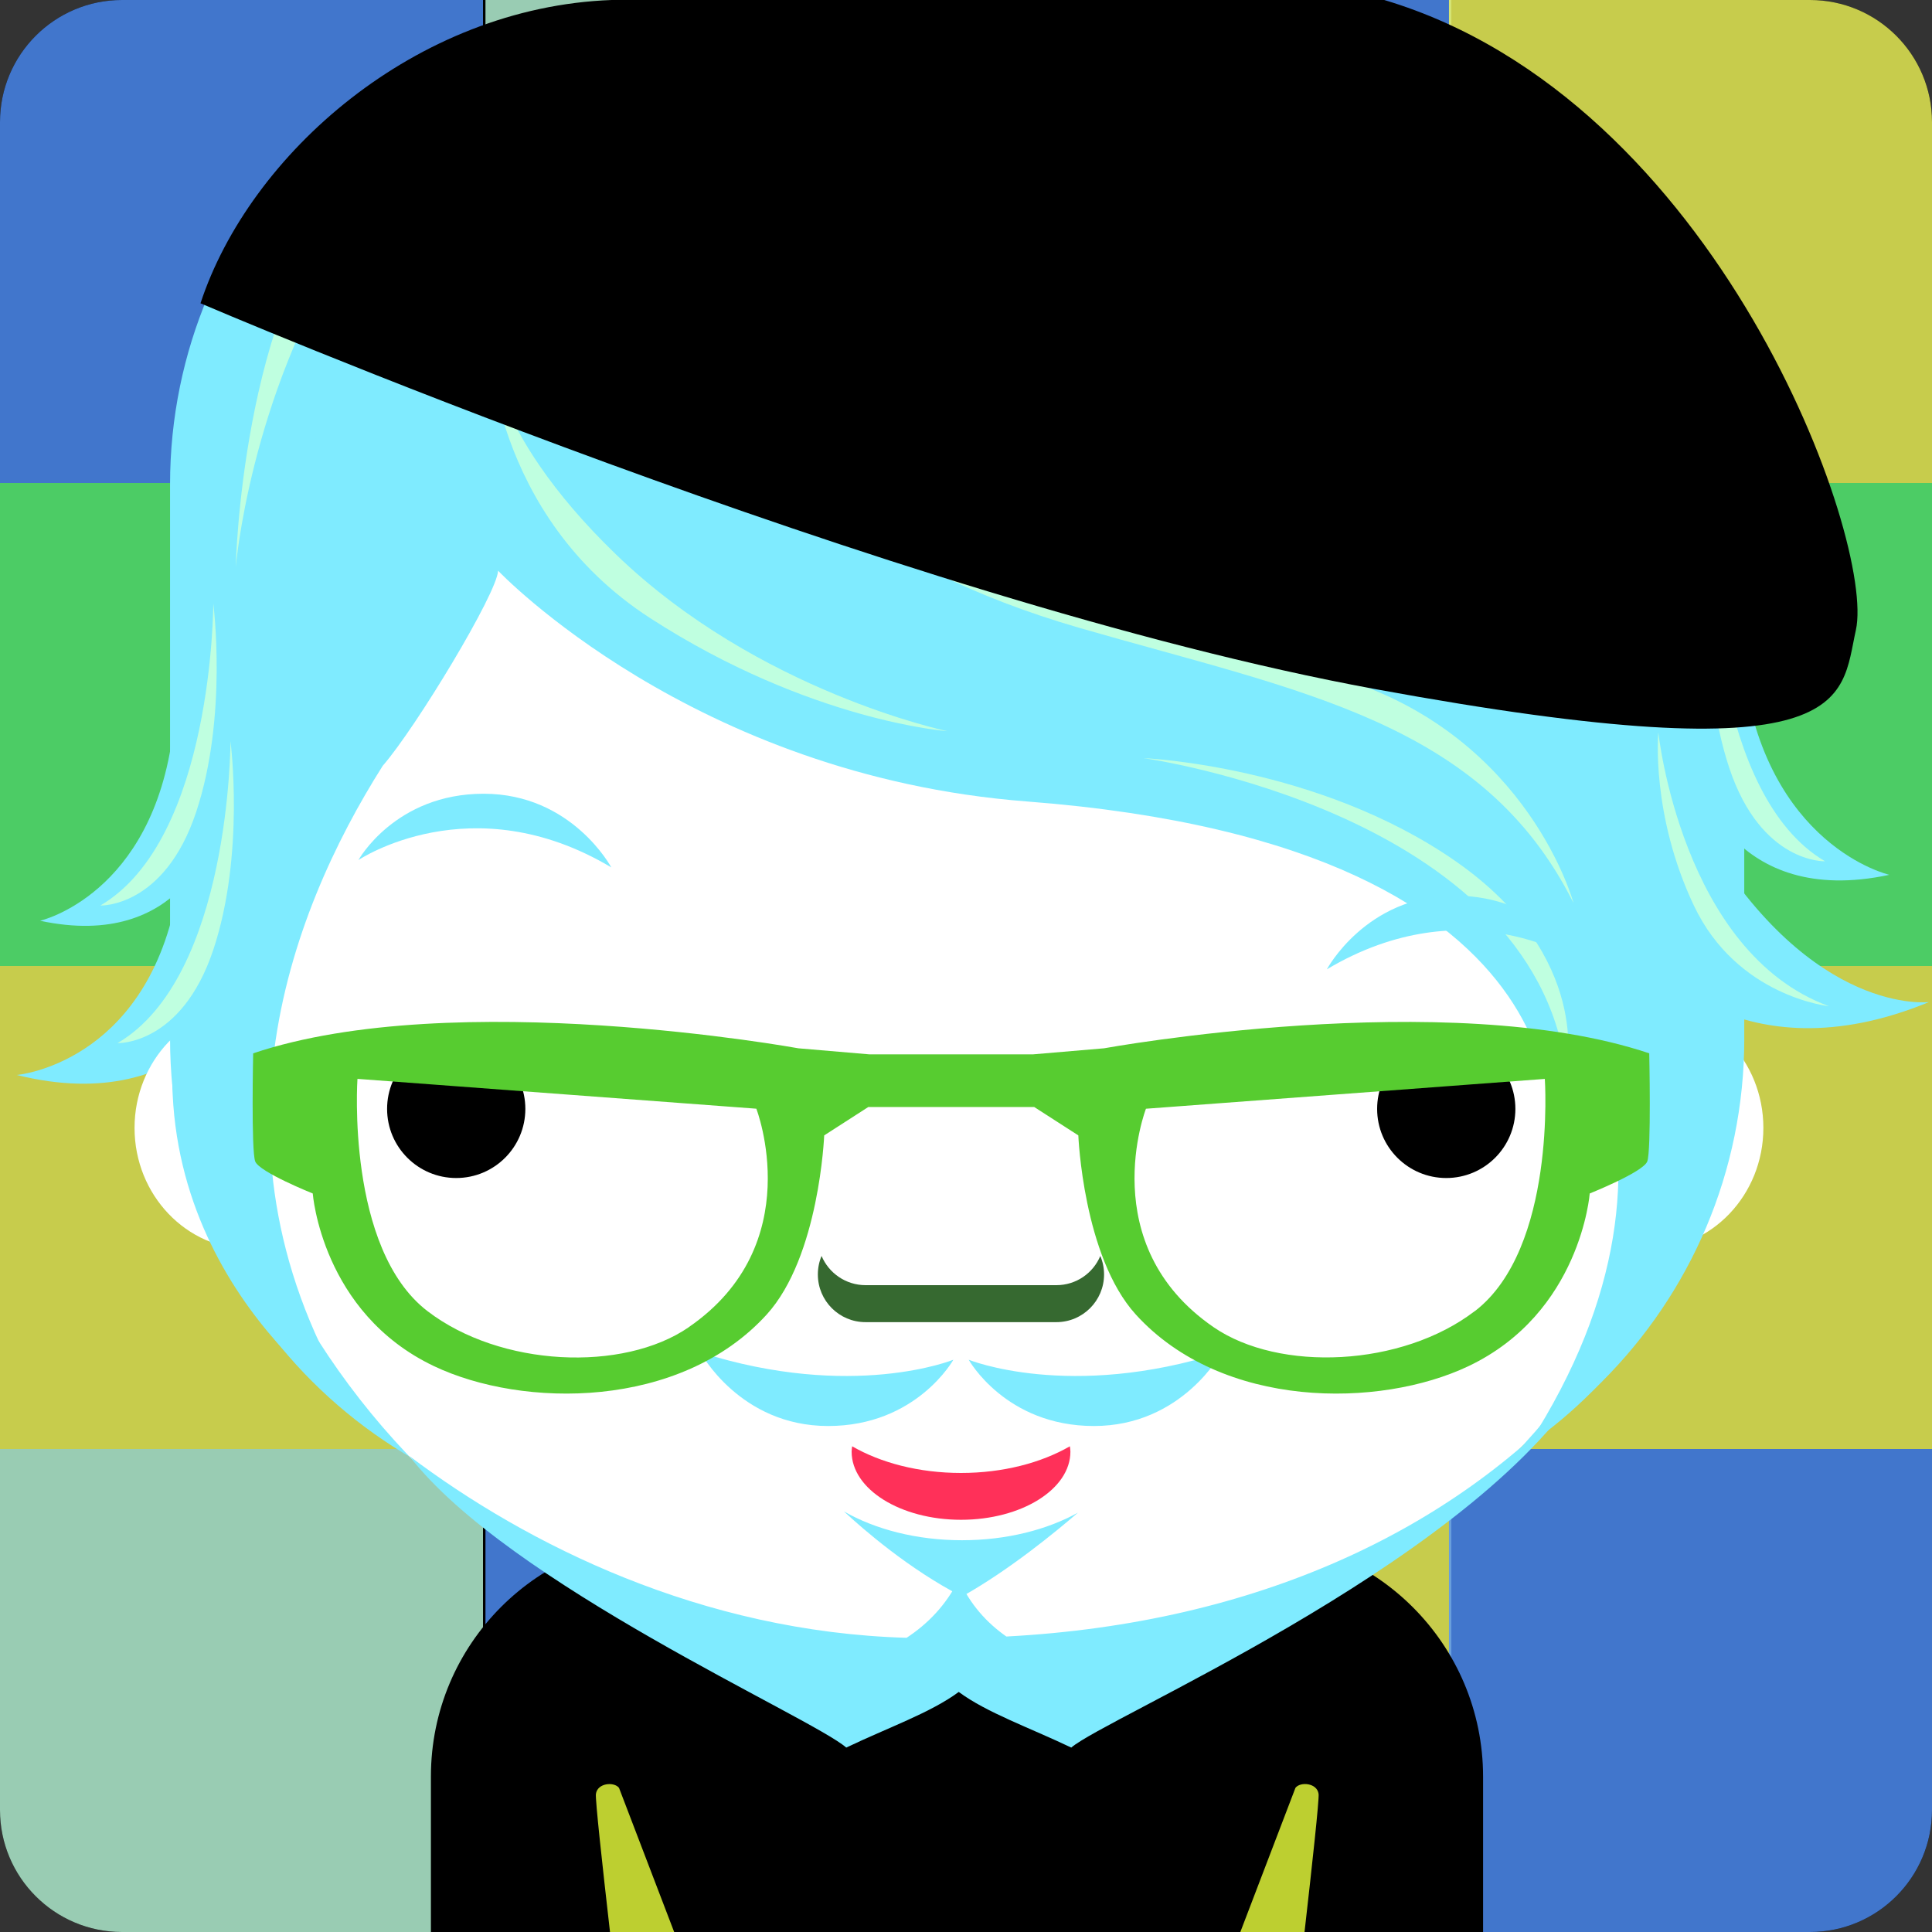
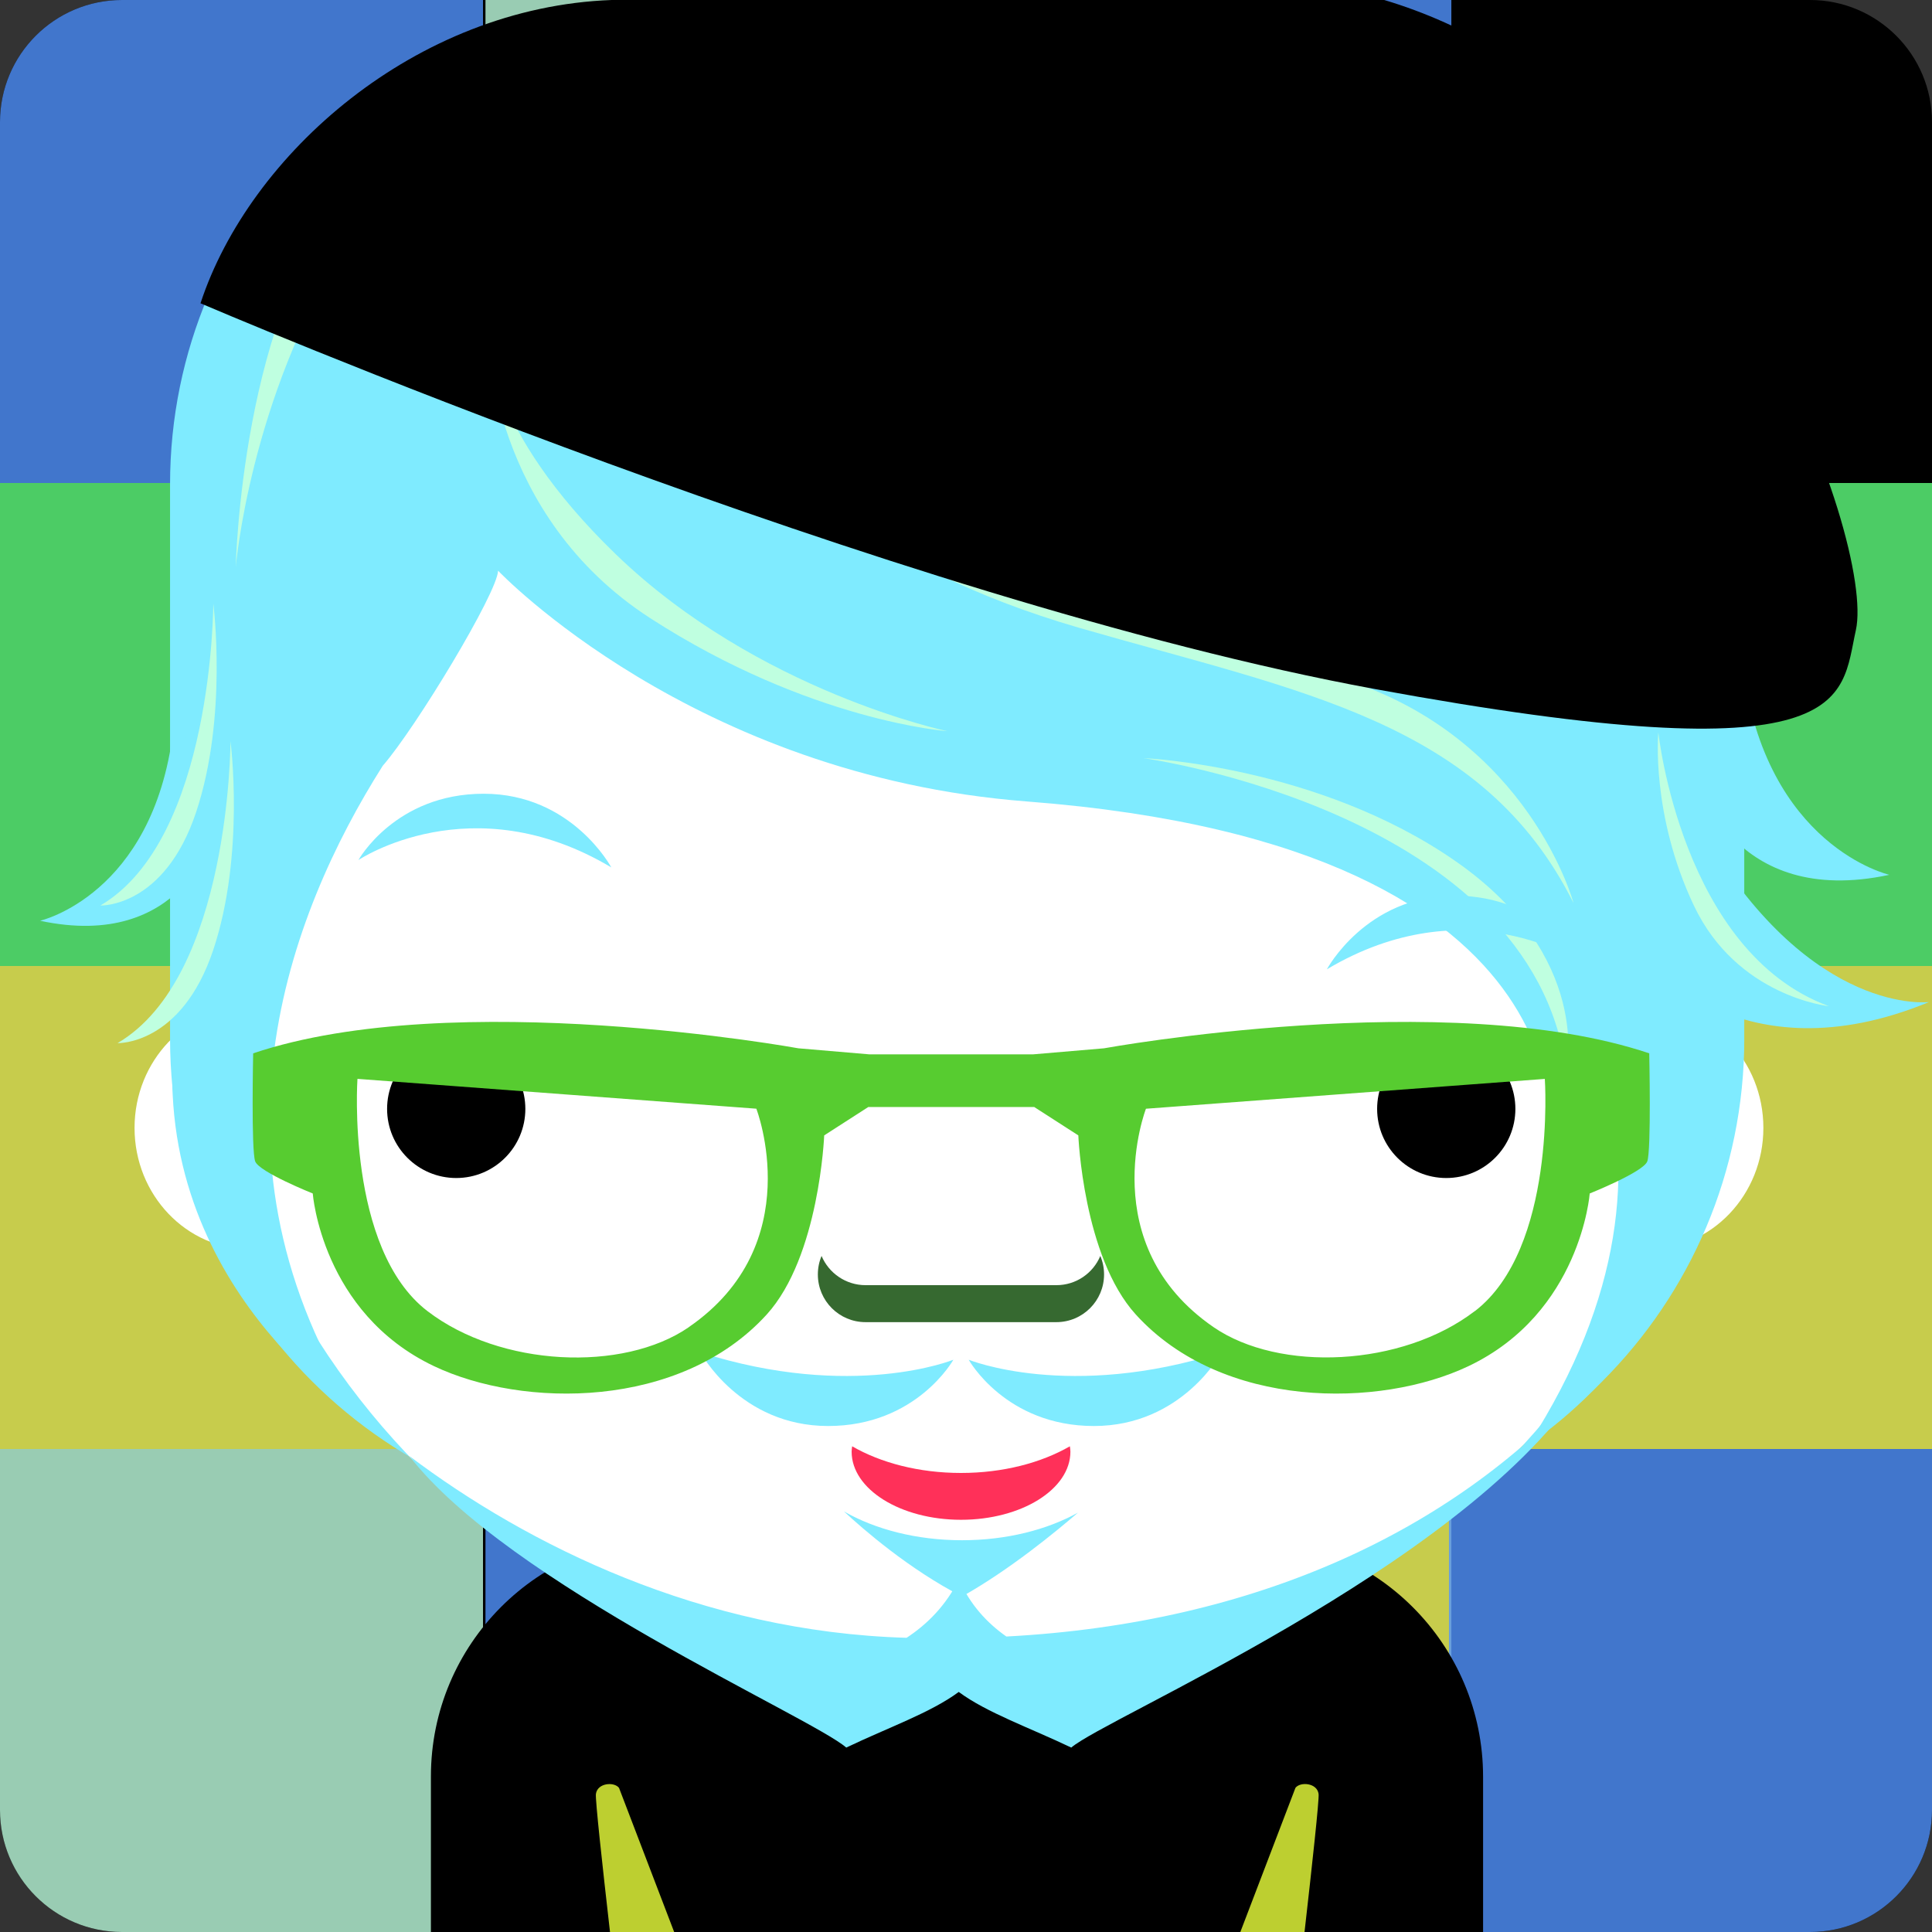
<svg xmlns="http://www.w3.org/2000/svg" viewBox="0 0 50 50" enable-background="new 0 0 50 50">
  <rect x="0" y="0" width="50" height="50" fill="#333333" stroke="none" />
  <path d="M50,46.842C50,48.585,48.586,50,46.842,50H3.158C1.414,50,0,48.585,0,46.842V3.158C0,1.415,1.414,0,3.158,0h43.684   C48.586,0,50,1.415,50,3.158V46.842z" />
  <path opacity=".8" fill="#bfffe0" d="M0,37.5v9.343C0,48.585,1.414,50,3.158,50H12.5V37.5H0z" />
  <path opacity=".8" fill="#5294ff" d="m12.564 37.5h12.5v12.5h-12.5z" />
  <path opacity=".8" fill="#f8ff5f" d="m25.06 37.5h12.501v12.5h-12.501z" />
  <path opacity=".8" fill="#5294ff" d="M37.499,50h9.343C48.586,50,50,48.585,50,46.842V37.5H37.499V50z" />
  <path opacity=".8" fill="#f8ff5f" d="m0 25h12.5v12.5h-12.5z" />
  <path opacity=".8" fill="#5294ff" d="m12.564 25h12.5v12.5h-12.5z" />
  <path opacity=".8" fill="#5fff7e" d="m25.06 25h12.501v12.5h-12.501z" />
  <path opacity=".8" fill="#f8ff5f" d="m37.499 25h12.501v12.5h-12.501z" />
  <path opacity=".8" fill="#5fff7e" d="M 0,12.5 H12.5 V25 H0 z" />
  <path opacity=".8" fill="#5294ff" d="m12.564 12.5h12.5v12.5h-12.5z" />
  <path opacity=".8" fill="#f8ff5f" d="m25.06 12.5h12.501v12.5h-12.501z" />
  <path opacity=".8" fill="#5fff7e" d="M 37.499,12.5 H50 V25 H37.499 z" />
  <path opacity=".8" fill="#5294ff" d="M12.5,0H3.158C1.414,0,0,1.415,0,3.158V12.5h12.5V0z" />
  <path opacity=".8" fill="#bfffe0" d="m12.564 0h12.5v12.5h-12.5z" />
  <path opacity=".8" fill="#5294ff" d="m25.06 0h12.501v12.5h-12.501z" />
-   <path opacity=".8" fill="#f8ff5f" d="M46.842,0h-9.343v12.5H50V3.158C50,1.415,48.586,0,46.842,0z" />
  <path d="m32.18 39.769h-14.823c-3.427 0-6.205 2.778-6.205 6.205v4.03h27.23v-4.02c0-3.428-2.778-6.206-6.204-6.206" />
  <g fill="#bdcf30">
    <path d="m16.02 46.27c-.125-.163-.559-.131-.598.158-.019.141.168 1.852.365 3.574h1.661l-1.428-3.732" />
    <path d="m33.761 50c.196-1.722.383-3.433.364-3.573-.039-.289-.474-.321-.599-.158l-1.426 3.731h1.661" />
  </g>
-   <path fill="#7febff" d="m.437 27.82c0 0 3.288-.281 4.13-4.576l1.906 2.161c0 0-1.461 3.558-6.04 2.415" />
  <g fill="#fff">
    <ellipse cx="6.482" cy="29.19" rx="3" ry="3.143" />
    <ellipse cx="42.636" cy="29.19" rx="3" ry="3.143" />
  </g>
  <circle fill="#366930" cx="24.771" cy="38.529" r="1.235" />
  <path fill="#7febff" d="M45.142,26.881c0,6.923-5.612,12.536-12.536,12.536H16.938c-6.924,0-12.537-5.613-12.537-12.536V12.536   C4.401,5.613,10.014,0,16.938,0h15.667c6.924,0,12.536,5.613,12.536,12.536V26.881z" />
  <path fill="#fff" d="m24.87 4.807c-.122 0-.242.006-.363.009-10.692.193-19.302 8.837-19.302 19.479s8.61 19.286 19.302 19.479c.121.003.241.001.363.001 10.86 0 19.665-8.725 19.665-19.488 0-10.764-8.805-19.489-19.665-19.489" />
  <path fill="#366930" d="m27.339 33.26h-4.938c-.512 0-.952-.313-1.139-.756-.062.146-.096.309-.096.479 0 .682.552 1.234 1.234 1.234h4.938c.683 0 1.235-.553 1.235-1.234 0-.17-.034-.332-.097-.479-.185.444-.624.756-1.137.756" />
  <g fill="#7febff">
    <path d="m49.922 25.933c0 0-3 .377-5.773-4.259l-1.582 3.106c-0 0 2.446 3.181 7.355 1.153" />
    <path d="m48.896 22.64c0 0-3.21-.729-3.793-5.398l-1.168 2.918c0 0 .877 3.356 4.961 2.48" />
    <path d="m1.037 23.829c0 0 2.912-.661 3.442-4.892l1.059 2.645c0-0-.795 3.04-4.501 2.247" />
    <path d="m44.34 27.28c.224-1.105.406-2.29.406-3.335 0-3.606-.438-7.841-2.241-11.07-3.578-6.404-10.95-10.272-18.17-10.272-10.436 0-19.258 8.942-19.911 19.12-.012.216.203 3.764.077 5.151-.583 6.42 4.815 9.775 4.815 9.775-4.27-6.632-1.848-12.981.589-16.83.854-.979 2.97-4.479 2.985-5.05 0 0 5.03 5.307 13.688 5.973 15.173 1.167 13.521 9.185 13.521 9.185s.809-.842 1.415-2.364c.736 2.662.521 5.972-1.951 9.813 0 0 5.397-3.355 4.814-9.775-.011-.113-.023-.218-.035-.325" />
  </g>
  <g fill="#bfffe0">
    <path d="m5.52 15.619c0 0 0 6.1-2.923 7.816 0 0 1.652.063 2.478-2.415.826-2.478.445-5.401.445-5.401" />
    <path d="m5.965 19.18c0 0 0 6.101-2.923 7.816 0 0 1.651.063 2.478-2.415.826-2.477.445-5.401.445-5.401" />
    <path d="m42.917 18.951c0 0 .603 5.692 4.415 7.089 0 0-2.377-.245-3.495-2.605-1.119-2.361-.92-4.484-.92-4.484" />
-     <path d="m44.31 14.475c0 0 0 6.1 2.923 7.815 0 0-1.652.064-2.479-2.414-.826-2.478-.444-5.401-.444-5.401" />
    <path d="m29.603 19.622c0 0 10.04 1.398 10.93 8.07 0 0 .699-2.923-2.859-5.402-3.56-2.478-8.07-2.669-8.07-2.669" />
    <path d="m12.637 8.756c0 0 .063 4.575 4.194 7.244 4.131 2.668 7.689 2.923 7.689 2.923s-4.893-1.017-8.579-4.575c-3.402-3.284-3.304-5.592-3.304-5.592" />
    <path d="m33.1 3.8c0 0 3.749.953 5.909 4.384 2.161 3.432 2.479 7.244 2.479 7.244s-.127-5.909-2.605-8.515c-2.48-2.604-5.783-3.113-5.783-3.113" />
    <path d="m33.552.99c0 0 4.537 1.153 7.15 5.305 2.614 4.152 2.999 8.766 2.999 8.766s-.154-7.151-3.152-10.304c-2.999-3.152-6.997-3.767-6.997-3.767" />
    <path d="m15.687 1.39c0 0-4.285 1.089-6.754 5.01-2.469 3.922-2.832 8.279-2.832 8.279s.145-6.754 2.977-9.731c2.833-2.978 6.609-3.559 6.609-3.559" />
    <path d="m20.39 11.997c0 0 1.842 2.605 7.561 4.257 5.72 1.652 10.422 2.415 12.772 7.117 0 0-1.144-4.257-5.909-5.782s-11.502-2.669-14.424-5.592" />
  </g>
  <g fill="#7febff">
    <path d="m9.276 22.258c0 0 2.923-1.97 6.544.19 0 0-1.016-1.906-3.304-1.906s-3.24 1.716-3.24 1.716" />
    <path d="m24.673 35.19c0 0-2.611 1.063-6.545-.191 0 0 1.017 1.906 3.304 1.906s3.241-1.715 3.241-1.715" />
    <path d="m25.07 35.19c0 0 2.61 1.063 6.545-.191 0 0-1.017 1.906-3.305 1.906-2.287 0-3.24-1.715-3.24-1.715" />
    <path d="m40.884 24.896c0 0-2.924-1.97-6.545.19 0 0 1.017-1.906 3.305-1.906 2.287 0 3.24 1.716 3.24 1.716" />
  </g>
  <path fill="#ff3059" d="m24.87 38.12c-1.089 0-2.077-.263-2.816-.69-.007.046-.014.092-.014.139 0 .974 1.268 1.763 2.831 1.763 1.563 0 2.831-.789 2.831-1.763 0-.047-.008-.093-.014-.139-.741.427-1.728.69-2.818.69" />
  <g fill="#7febff">
    <path d="m24.897 39.861c-1.18 0-2.251-.284-3.055-.745.492.457 1.681 1.494 3.055 2.201 1.227-.685 2.453-1.697 3-2.17-.796.442-1.846.714-3 .714" />
    <path d="m40.873 35.997c-3.294 3.587-8.321 6.01-14.828 6.356-.506-.354-.943-.833-1.229-1.479-.329.666-.811 1.157-1.354 1.512-5.303-.153-9.819-2.404-12.868-4.705 1.273 1.652 3.873 3.34 6.267 4.714 2.395 1.375 4.586 2.436 5.04 2.832 1.078-.516 2.188-.903 2.911-1.44.724.537 1.834.925 2.912 1.44.445-.386 2.902-1.526 5.651-3.136 2.804-1.642 5.91-3.774 7.494-6.094" />
  </g>
  <path d="m48.03 16.306c.508-2.287-3.558-13.725-12.206-16.306h-19.995c-5.072.186-9.372 3.99-10.64 7.849 0 0 17.931 7.695 30.386 9.982 12.455 2.288 12.05.291 12.455-1.525" />
  <circle cx="11.807" cy="28.698" r="1.789" />
  <circle cx="37.429" cy="28.698" r="1.789" />
  <path fill="#57cc30" d="m42.682 27.26c-5.209-1.75-14.11-.13-14.11-.13l-1.83.156h-4.25l-1.83-.156c0 0-8.901-1.621-14.11.13 0 0-.054 2.521.053 2.798s1.489.829 1.489.829.231 3.086 3.136 4.468c2.299 1.094 6.374 1.125 8.612-1.335 1.364-1.501 1.488-4.636 1.488-4.636l1.142-.735h4.293l1.142.735c0 0 .124 3.135 1.488 4.636 2.237 2.46 6.313 2.429 8.611 1.335 2.904-1.382 3.136-4.468 3.136-4.468s1.383-.553 1.489-.829.051-2.798.051-2.798m-24.859 7.09c-1.7 1.167-4.873 1.029-6.761-.419-2.112-1.622-1.811-6.01-1.811-6.01l10.323.772c0.0 0 1.361 3.517-1.751 5.655m20.347-.419c-1.888 1.448-5.062 1.586-6.761.419-3.112-2.138-1.752-5.654-1.752-5.654l10.323-.772c0-0.0.302 4.385-1.81 6.01" />
</svg>